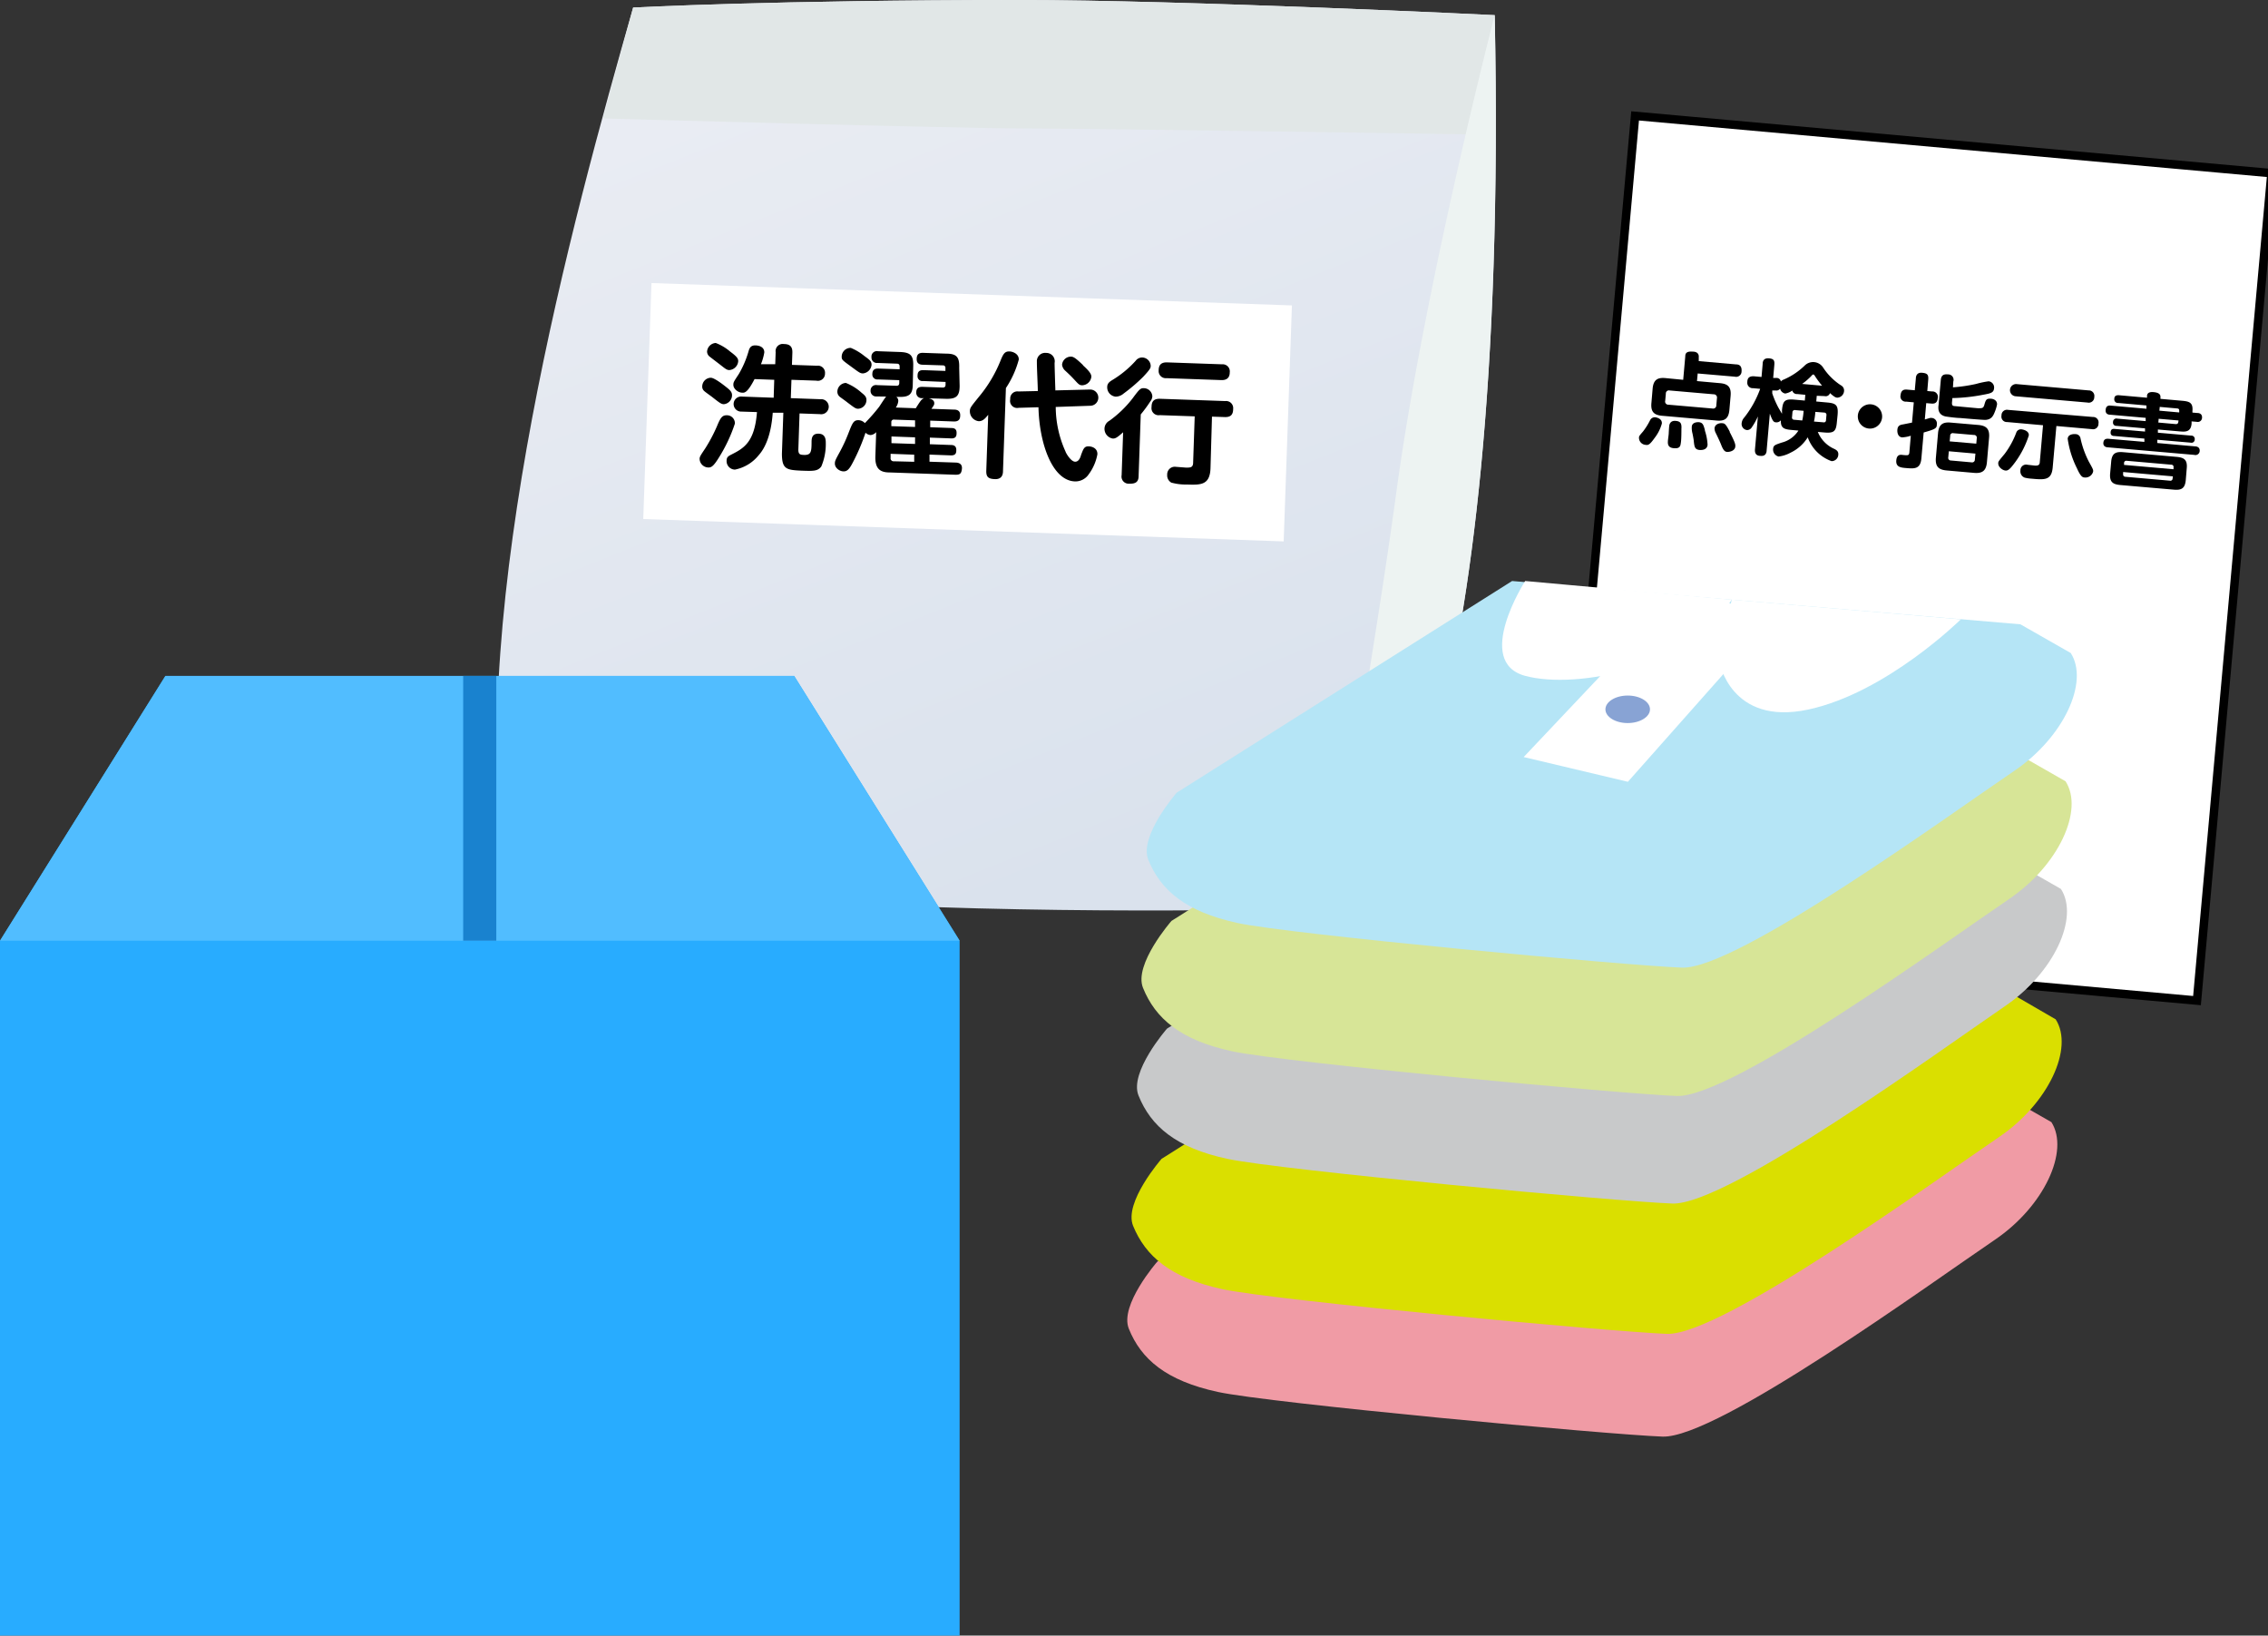
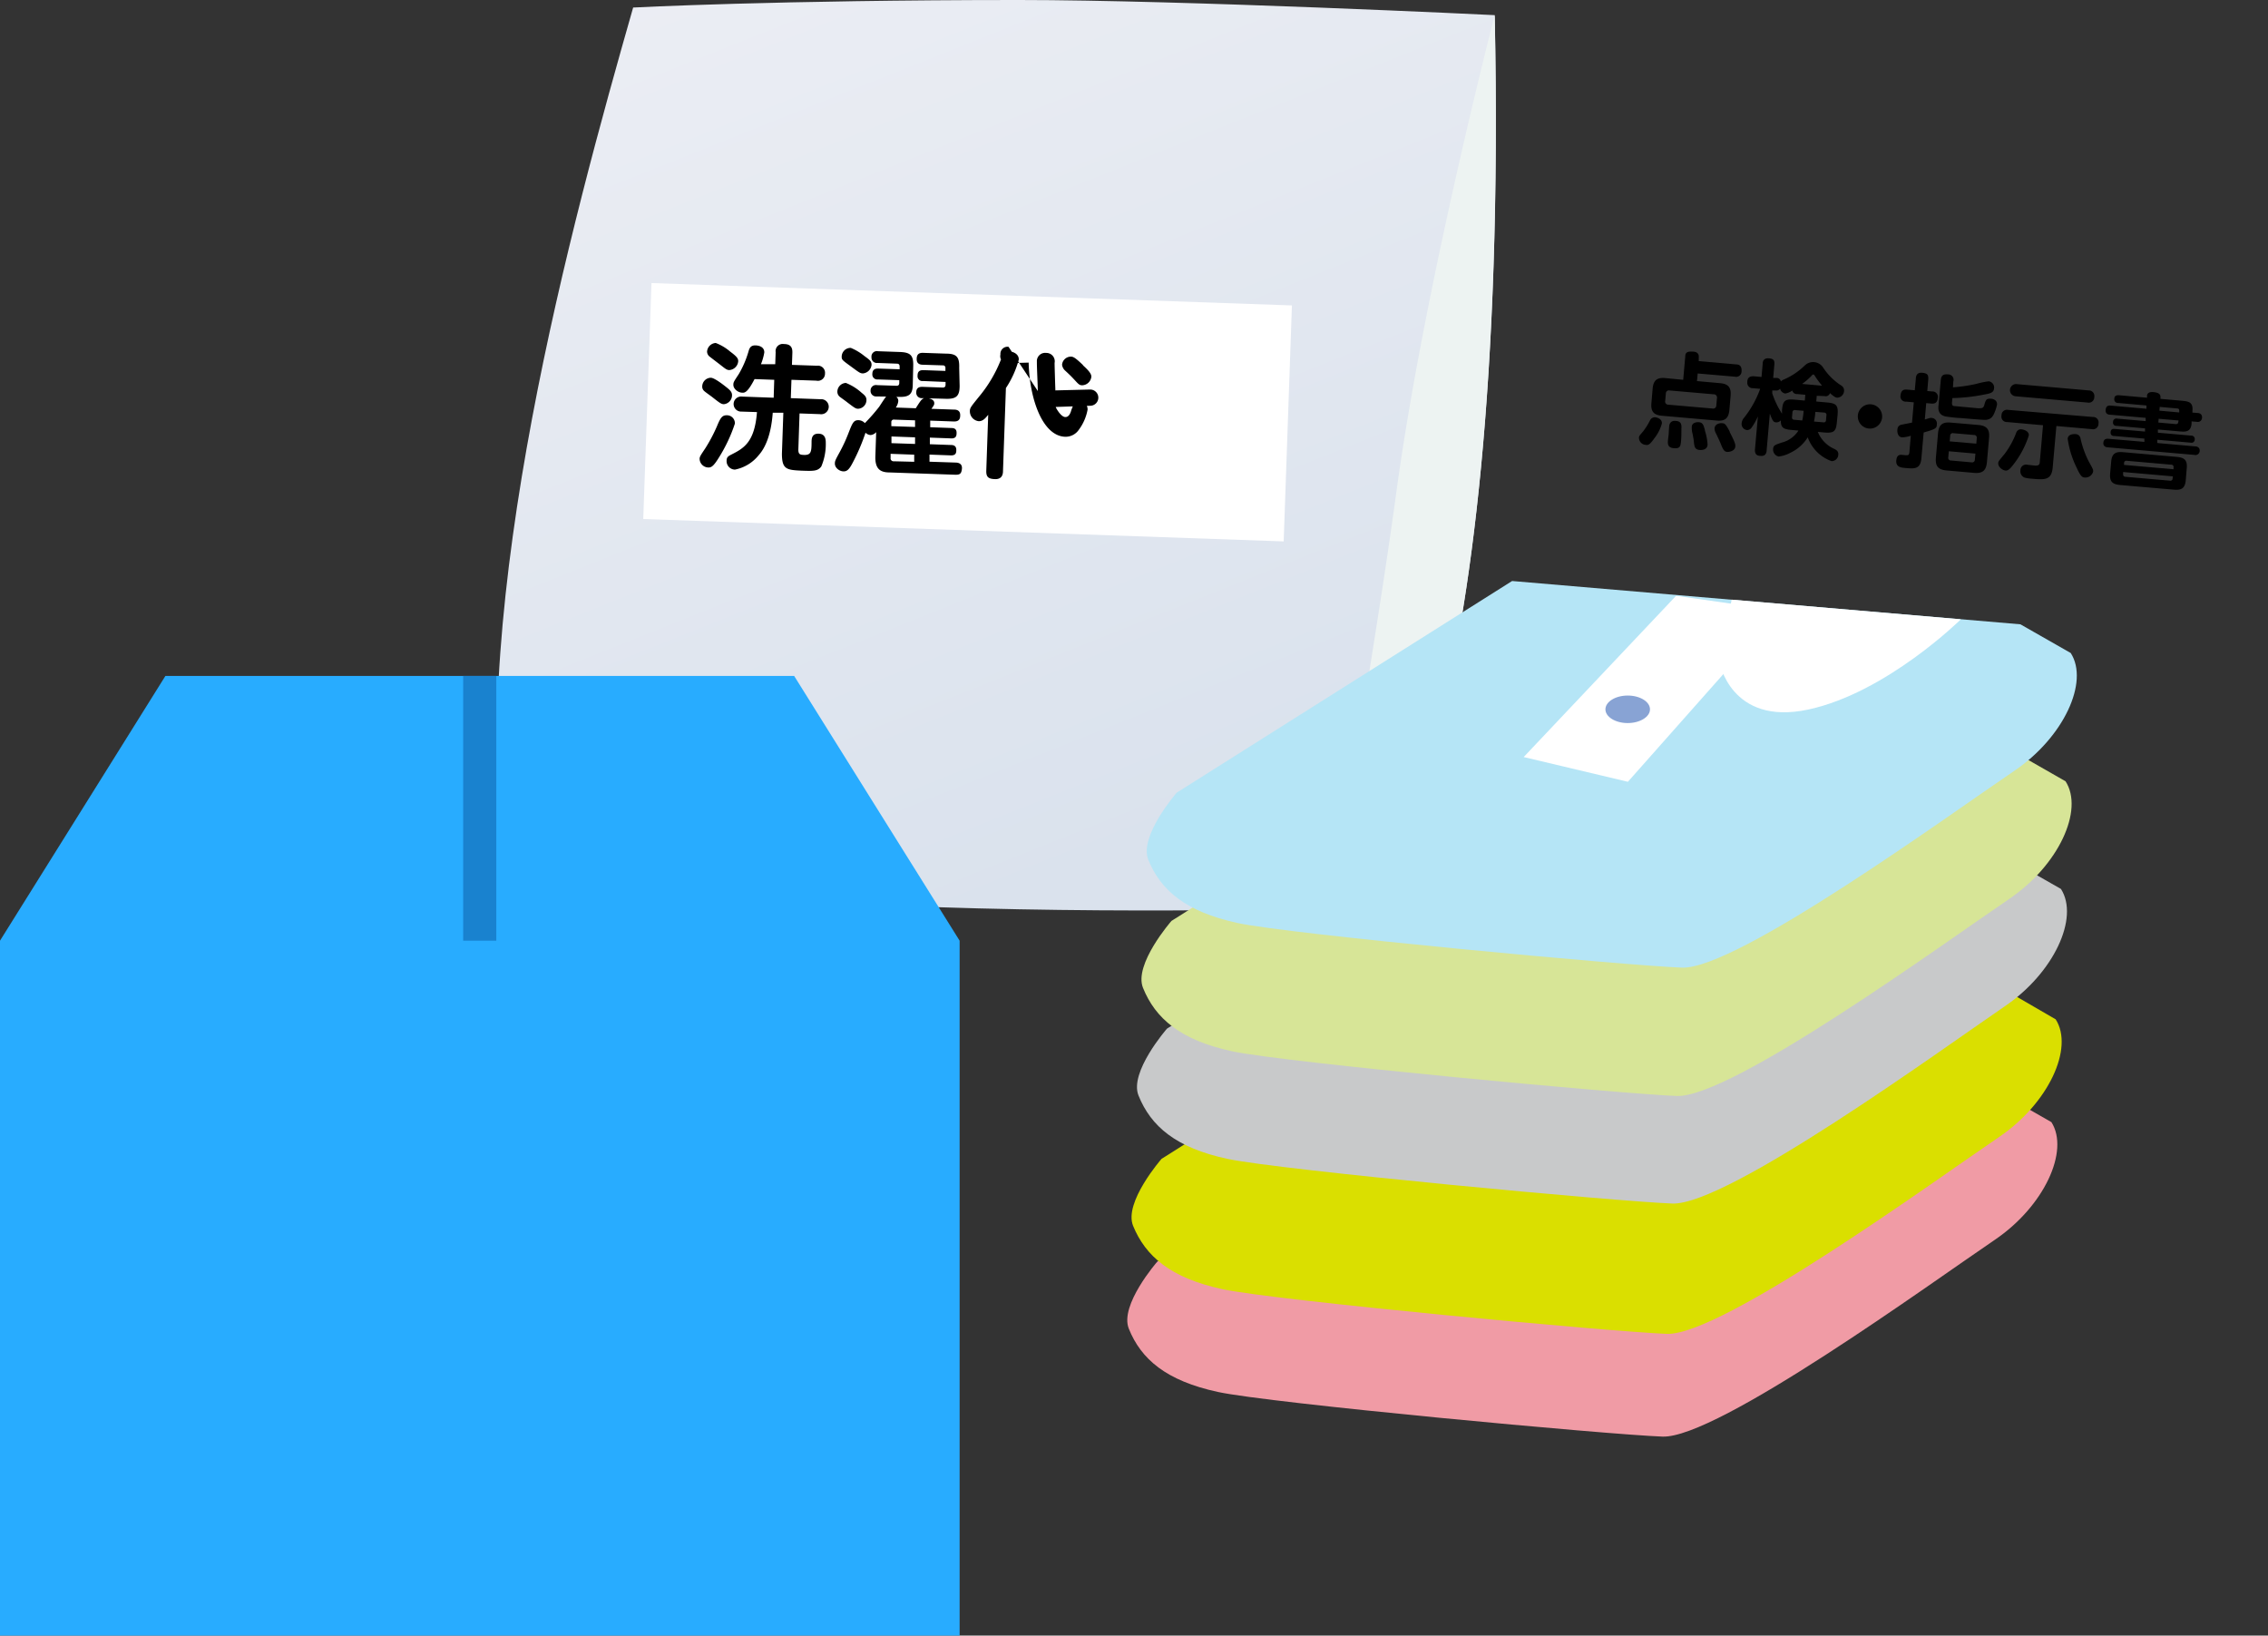
<svg xmlns="http://www.w3.org/2000/svg" viewBox="0 0 319.06 230.05">
  <rect x="0" y="0" width="319.06" height="230.05" fill="#333333" stroke="none" />
  <defs>
    <style>.cls-1{isolation:isolate;}.cls-2{fill:url(#名称未設定グラデーション_18);}.cls-3{fill:#e1e7e7;}.cls-3,.cls-4{mix-blend-mode:multiply;}.cls-4{fill:#edf3f2;}.cls-5,.cls-6{fill:#fff;}.cls-6{stroke:#000;stroke-miterlimit:10;stroke-width:1.19px;}.cls-7{fill:#f09ba5;}.cls-8{fill:#dadf00;}.cls-9{fill:#c8c9ca;}.cls-10{fill:#d7e597;}.cls-11{fill:#b5e5f6;}.cls-12{fill:#88a3d4;}.cls-13{fill:#28acff;}.cls-14{fill:#51bdff;}.cls-15{fill:#1982cf;}</style>
    <linearGradient id="名称未設定グラデーション_18" x1="163.25" y1="118.87" x2="109.52" y2="-15.75" gradientUnits="userSpaceOnUse">
      <stop offset="0" stop-color="#dae2ed" />
      <stop offset="1" stop-color="#eceef4" />
    </linearGradient>
  </defs>
  <g class="cls-1">
    <g id="レイヤー_2" data-name="レイヤー 2">
      <g id="レイヤー_1-2" data-name="レイヤー 1">
        <path class="cls-2" d="M89.07,1.06C80.56,30.83,65.68,85.06,71,122.27c0,0,34,4.43,60.61,5.32,31.89,1.06,60.6,0,60.6,0s20.2-21.27,18.07-125.46c0,0-43.59-2.13-67-2.13C109.25,0,89.07,1.06,89.07,1.06Z" />
-         <path class="cls-3" d="M210.27,2.13S166.68,0,143.29,0c-34,0-54.22,1.06-54.22,1.06l-4.26,15.6s50,1.41,59.54,1.41,61.87.82,61.87.82l4.05-16.76" />
        <path class="cls-4" d="M192.2,127.59s20.2-21.27,18.07-125.46c0,0-9.9,38.23-13.82,67-3.19,23.39-6.38,38.28-6.38,46.78A44.31,44.31,0,0,0,192.2,127.59Z" />
        <rect class="cls-5" x="91.04" y="41.37" width="90.15" height="33.21" transform="translate(2.11 -4.71) rotate(2)" />
        <path d="M101.2,64.25c-.87,1.43-1.17,1.52-1.61,1.5a1.25,1.25,0,0,1-1.17-1.2c0-.32.15-.52.81-1.51A22.16,22.16,0,0,0,100.84,60c.49-1.18.73-1.61,1.4-1.59a1.11,1.11,0,0,1,1.14,1.18A21.72,21.72,0,0,1,101.2,64.25Zm1.1-9.7c.48.39.7.65.68,1.09a1.27,1.27,0,0,1-1.14,1.21c-.36,0-.59-.17-1.64-1-.18-.14-1-.72-1.13-.85a.81.81,0,0,1-.28-.68,1.24,1.24,0,0,1,1.2-1.19C100.6,53.14,102.19,54.47,102.3,54.55Zm.42-5.1c1,.74,1.14,1,1.13,1.37a1.35,1.35,0,0,1-1.26,1.23c-.32,0-.56-.19-1.12-.63s-1.14-.87-1.57-1.21a.93.93,0,0,1-.43-.75,1.3,1.3,0,0,1,1.22-1.22A6.91,6.91,0,0,1,102.72,49.45Zm6.34,1.78.06-1.7a1,1,0,0,1,1.16-1.14c1,0,1.21.54,1.19,1.22l-.06,1.71,3.51.12a1,1,0,0,1,1.14,1.1,1,1,0,0,1-1.22,1l-3.5-.12L111.25,56l4.17.15a1.06,1.06,0,1,1-.07,2.1l-2.87-.1-.17,5.09c0,.72.29.73.86.75.91,0,1-.43,1-1.81,0-.55.08-1.21,1-1.18s1,.76,1,1.27a8.07,8.07,0,0,1-.63,3.34c-.5.67-1.12.65-2.79.59C110.63,66.1,110,66,110,63.8l.2-5.75-1.49,0c-.22,3-1,4.9-2,6a5.68,5.68,0,0,1-3.32,2,1.19,1.19,0,0,1-1.17-1.28c0-.45.23-.61.62-.81,1.76-.89,3.32-1.71,3.65-6l-2.17-.07a1.06,1.06,0,1,1,.08-2.11l4.44.16.08-2.52-2.77-.1c-1,1.94-1.41,1.93-1.73,1.91-.57,0-1.28-.53-1.25-1.14,0-.34.09-.45.77-1.49a13.9,13.9,0,0,0,1.36-3.17c.11-.39.26-.88,1-.85s1.24.38,1.22,1a7.85,7.85,0,0,1-.47,1.65Z" />
        <path d="M123.33,55.76a.78.78,0,0,1-.86-.83.76.76,0,0,1,.92-.76l2.73.09c.25,0,.38-.1.39-.39l0-.4-3-.1a.7.7,0,0,1-.79-.75c0-.55.27-.8.84-.78l3,.1v-.38c0-.29-.13-.4-.36-.41l-2.75-.1a.76.76,0,0,1-.85-.81.76.76,0,0,1,.91-.84l3.13.11c1.49.06,1.88.52,1.83,2L128.41,54c0,1.44-.47,1.88-2,1.82h-.32a.69.69,0,0,1,.28.58,1.86,1.86,0,0,1-.35.92l2.81.1c.82-1.3.92-1.45,1.51-1.43.34,0,1.11.17,1.09.72,0,.17,0,.25-.4.79l3.18.11c.35,0,.89.09.87.81,0,.43-.11.89-.92.86l-3.3-.12,0,.93,3,.11c.38,0,.73.14.71.71,0,.41-.1.77-.76.75l-3-.11,0,.93,3,.11c.36,0,.74.14.72.73,0,.41-.1.75-.77.73l-3-.11,0,1,3.64.12c.44,0,1,.15.92.89s-.33.84-1,.82l-9.18-.32c-1.38,0-2-.57-2-2.12l.12-3.55a1.18,1.18,0,0,1-.79.41,1.11,1.11,0,0,1-.71-.33A27.63,27.63,0,0,1,120,65c-.47.91-.78,1.32-1.35,1.3s-1.22-.5-1.2-1.12c0-.36.11-.55.7-1.63a22.46,22.46,0,0,0,1.22-2.65c.56-1.43.71-1.82,1.43-1.8a1.3,1.3,0,0,1,.87.41,26,26,0,0,0,2-2.28c.16-.22.8-1.26,1-1.45Zm-2.11-.51c.47.37.69.61.67,1.06a1.23,1.23,0,0,1-1.16,1.18c-.34,0-.47-.09-1.55-.91-.14-.12-.87-.64-1-.74a.92.92,0,0,1-.38-.79A1.25,1.25,0,0,1,119,53.86,7.36,7.36,0,0,1,121.22,55.25Zm.39-5.17c.73.53,1,.73,1,1.23a1.34,1.34,0,0,1-1.2,1.21c-.38,0-.51-.1-1.61-.91-1.37-1-1.4-1-1.39-1.51a1.25,1.25,0,0,1,1.28-1.17A7.71,7.71,0,0,1,121.61,50.08Zm7,14.87,0-1-3.32-.12,0,.57a.41.41,0,0,0,.44.48Zm.12-3.44-3.32-.12,0,.94,3.32.11Zm0-1.46,0-.93-2.94-.1a.34.34,0,0,0-.4.36l0,.56Zm1.12-6.46a.67.67,0,0,1-.77-.72c0-.42.1-.83.83-.81l3.09.11v-.38a.34.34,0,0,0-.37-.4l-2.82-.09c-.31,0-.87-.09-.85-.81,0-.55.22-.89.91-.86l3.24.11c1.5,0,1.88.52,1.83,2L135,54.26c0,1.43-.44,1.89-2,1.83L129.74,56a.76.76,0,0,1-.84-.83c0-.64.44-.78.9-.76l2.83.1c.26,0,.38-.12.39-.39v-.4Z" />
-         <path d="M141.1,66.27c0,.49-.17,1.15-1.12,1.12s-1.26-.31-1.23-1.2l.27-7.85c-.39.48-.75.92-1.34.9a1.4,1.4,0,0,1-1.24-1.39c0-.48.13-.62,1.24-2a18.92,18.92,0,0,0,3.15-5.32c.33-.77.54-1.12,1.18-1.1.38,0,1.34.29,1.31,1.15a13.53,13.53,0,0,1-1.81,4Zm12.23-11.48a1.14,1.14,0,1,1,.08,2.28l-4.89.17a15.34,15.34,0,0,0,1.38,6.28c0,.1.71,1.39,1.33,1.42s.81-.81.87-1c.3-.77.42-1.18,1.05-1.16s1.26.36,1.23,1.12a6.77,6.77,0,0,1-1.22,2.81,2.25,2.25,0,0,1-1.95,1c-3.17-.12-5-5.31-5.12-10.43l-2.78.08a1,1,0,0,1-1.19-1.21,1,1,0,0,1,1.14-1.09L146,55c0-.67-.15-3.52-.13-4.1a1.16,1.16,0,0,1,1.3-1.26,1.18,1.18,0,0,1,1.19,1.41c0,.6.09,3.3.11,3.86Zm-1-3.43c.59.55,1.21,1.12,1.2,1.62a1.34,1.34,0,0,1-1.28,1.21c-.42,0-.53-.16-1.18-.86-.46-.49-.63-.65-1.2-1.18a1.32,1.32,0,0,1-.46-.85,1.25,1.25,0,0,1,1.25-1.14C151,50.17,151.27,50.31,152.37,51.36Z" />
-         <path d="M158,60.8c-.86.77-1.11.9-1.47.88a1.39,1.39,0,0,1-1.15-1.42,1.3,1.3,0,0,1,.69-1.08,15.72,15.72,0,0,0,3.24-3.12c1-1.35,1.13-1.48,1.64-1.46a1.21,1.21,0,0,1,1.16,1.16,1.3,1.3,0,0,1-.29.71,19.36,19.36,0,0,1-1.34,1.82l-.3,8.63c0,.87-.42,1.14-1.33,1.11a1,1,0,0,1-1.06-1.19ZM160.82,53a24.14,24.14,0,0,1-2.76,2.36,1.74,1.74,0,0,1-1.11.43,1.32,1.32,0,0,1-1.19-1.35c0-.55.39-.78.74-1a14.42,14.42,0,0,0,3.26-2.69,1.14,1.14,0,0,1,.93-.47,1.23,1.23,0,0,1,1.19,1.17C161.87,51.73,161.87,51.88,160.82,53Zm9.47,12.89c-.09,2.37-1.41,2.32-3.33,2.26a7.64,7.64,0,0,1-2.18-.27,1.16,1.16,0,0,1-.58-1.1,1.07,1.07,0,0,1,1.23-1.12l1.42.11c.61,0,1,0,1-.73l.22-6.48-4.91-.17A1,1,0,0,1,162,57.24c0-.85.4-1.18,1.22-1.15l9.14.32a1,1,0,0,1,1.12,1.1c0,.85-.38,1.18-1.2,1.15l-1.78-.06ZM164.1,53.19A1,1,0,0,1,163,52.11c0-.87.44-1.16,1.2-1.14l7.72.27A1,1,0,0,1,173,52.38c0,1-.76,1.1-1.21,1.08Z" />
-         <rect class="cls-6" x="223.99" y="19.27" width="89.52" height="116.38" transform="matrix(1, 0.09, -0.09, 1, 7.77, -23.13)" />
+         <path d="M141.1,66.27c0,.49-.17,1.15-1.12,1.12s-1.26-.31-1.23-1.2l.27-7.85c-.39.48-.75.92-1.34.9a1.4,1.4,0,0,1-1.24-1.39c0-.48.13-.62,1.24-2a18.92,18.92,0,0,0,3.15-5.32c.33-.77.54-1.12,1.18-1.1.38,0,1.34.29,1.31,1.15a13.53,13.53,0,0,1-1.81,4Zm12.23-11.48a1.14,1.14,0,1,1,.08,2.28l-4.89.17c0,.1.71,1.39,1.33,1.42s.81-.81.87-1c.3-.77.42-1.18,1.05-1.16s1.26.36,1.23,1.12a6.77,6.77,0,0,1-1.22,2.81,2.25,2.25,0,0,1-1.95,1c-3.17-.12-5-5.31-5.12-10.43l-2.78.08a1,1,0,0,1-1.19-1.21,1,1,0,0,1,1.14-1.09L146,55c0-.67-.15-3.52-.13-4.1a1.16,1.16,0,0,1,1.3-1.26,1.18,1.18,0,0,1,1.19,1.41c0,.6.09,3.3.11,3.86Zm-1-3.43c.59.55,1.21,1.12,1.2,1.62a1.34,1.34,0,0,1-1.28,1.21c-.42,0-.53-.16-1.18-.86-.46-.49-.63-.65-1.2-1.18a1.32,1.32,0,0,1-.46-.85,1.25,1.25,0,0,1,1.25-1.14C151,50.17,151.27,50.31,152.37,51.36Z" />
        <path d="M233.79,59.57a5.76,5.76,0,0,1-1,2c-.71,1-.92,1.06-1.28,1a1,1,0,0,1-.94-1c0-.23.07-.3.57-.88a9.55,9.55,0,0,0,1-1.6.74.74,0,0,1,.72-.4C233.31,58.76,233.83,59,233.79,59.57Zm3-6.15.29-3.27c0-.53.25-.76,1.09-.69.49,0,.86.25.81.79l0,.54,5.22.46c.59,0,.85.32.8,1a.76.76,0,0,1-.95.73l-5.22-.45-.1,1.07,3.22.29c1.07.09,1.63.49,1.51,1.8l-.17,1.95c-.11,1.28-.7,1.61-1.8,1.51l-7.65-.67c-1.11-.09-1.64-.52-1.52-1.8l.17-2c.11-1.3.73-1.6,1.81-1.5ZM241.54,56a.45.45,0,0,0-.45-.54l-6.21-.54a.43.43,0,0,0-.53.45l-.09,1a.44.44,0,0,0,.44.55l6.22.54a.44.44,0,0,0,.53-.46Zm-5,4.21c0,.42,0,1.52-.07,2s-.08.91-1,.83c-.68-.06-.88-.4-.83-1,0-.14.1-.82.11-1s.05-1.1.1-1.28.21-.62.87-.56C236.54,59.25,236.54,59.73,236.55,60.16Zm3.3.35a7.45,7.45,0,0,1,.38,2c-.07.82-1,.73-1.11.73-.69-.06-.74-.46-.82-1.16,0-.18-.15-1-.2-1.19A3,3,0,0,1,238,60c.06-.7,1-.62,1-.62C239.55,59.45,239.64,59.75,239.85,60.51Zm3.49.2c.72,1.39.82,1.74.79,2,0,.66-.84.83-1.17.8s-.54-.28-.82-1c-.17-.44-.51-1.15-.77-1.68a1.42,1.42,0,0,1-.16-.65c.06-.63.79-.73,1-.71C242.63,59.54,242.74,59.57,243.34,60.71Z" />
        <path d="M255.58,55.67l-.07.8,1.53.14c1.29.11,1.58.41,1.47,1.75l-.1,1c-.11,1.32-.42,1.58-1.75,1.47l-.93-.08a4.42,4.42,0,0,0,2.32,2.39c.31.16.6.34.56.82a.94.94,0,0,1-.95.9,5.55,5.55,0,0,1-3.35-3.35,5.75,5.75,0,0,1-2.42,2.16,4.6,4.6,0,0,1-1.68.54,1,1,0,0,1-.77-1.07c.05-.49.2-.55,1.21-.89A3.9,3.9,0,0,0,253,60.56l-1-.09c-1.08-.09-1.51-.31-1.47-1.36a.77.77,0,0,1-.68.29c-.35,0-.5-.23-.87-1.22l-.45,5.15c0,.26-.09.86-.83.79-.55,0-.87-.25-.81-.94l.41-4.61a9.45,9.45,0,0,1-.89,1.58.77.77,0,0,1-.64.34.86.86,0,0,1-.75-1,1.33,1.33,0,0,1,.34-.74,14.37,14.37,0,0,0,2.26-4.06l-1-.09a.76.76,0,0,1-.81-.85c0-.58.28-.88,1-.82l1,.09.16-1.83c0-.44.19-.85.89-.79s.8.33.75.94l-.16,1.82.47,0a.6.6,0,0,1,.61.5.88.88,0,0,1,.37-.26,9.76,9.76,0,0,0,3-2,1.67,1.67,0,0,1,2.57.29,8.61,8.61,0,0,0,2.5,2.5.82.82,0,0,1,.45.81,1,1,0,0,1-.92.93c-.16,0-.36,0-1.06-.64a.63.63,0,0,1-.77.42Zm-2.76-.25a.64.64,0,0,1-.68-.49,2.36,2.36,0,0,1-1,.42.91.91,0,0,1-.72-.69.62.62,0,0,1-.62.26l-.48,0,0,.41a13.17,13.17,0,0,0,.86,2l.51.87,0-.52c.12-1.34.43-1.58,1.75-1.47l1.46.13.07-.81Zm-.28,2.26a.31.31,0,0,0-.38.31l-.06.69a.3.3,0,0,0,.32.36l1.12.1a8.8,8.8,0,0,0,.19-1.36Zm3.79-3.43a12.8,12.8,0,0,1-1-1.35c-.13-.2-.14-.21-.22-.22s-.12,0-.3.21A9.41,9.41,0,0,1,253.52,54Zm-.95,3.68a9,9,0,0,1-.19,1.36l1.33.11a.29.29,0,0,0,.36-.3l.06-.69a.31.31,0,0,0-.3-.38Z" />
        <path d="M264.77,58.72a1.71,1.71,0,1,1-1.55-1.85A1.71,1.71,0,0,1,264.77,58.72Z" />
        <path d="M270.78,59c.53-.15.59-.18.73-.21a1,1,0,0,1,.3,0,.78.78,0,0,1,.66.92c0,.51-.17.65-1.85,1.12l-.32,3.62c-.13,1.56-1,1.48-2.18,1.38-.7-.06-1.44-.13-1.35-1.09s.73-.76,1-.74c.64.06.8.07.84-.39l.2-2.32a5,5,0,0,1-1.22.23c-.63-.06-.7-.76-.67-1.07.05-.64.45-.7.86-.77l1.2-.24.25-2.85-1.08-.1a.73.73,0,0,1-.78-.9c.07-.78.55-.83.93-.79l1.07.09.15-1.65c0-.32.13-.88.88-.81s.92.28.86,1L271.13,55l.7.06a.75.75,0,0,1,.77.93c-.06.79-.57.8-.92.77l-.7-.06Zm8.74,6c-.11,1.23-.66,1.61-1.82,1.51l-3.85-.34c-1.11-.1-1.62-.52-1.51-1.8l.3-3.43c.11-1.29.72-1.6,1.8-1.5l3.85.33c1.13.1,1.64.54,1.53,1.8Zm-4.78-10.52A22.41,22.41,0,0,0,278,54a12.48,12.48,0,0,1,1.76-.37.87.87,0,0,1,.76,1c-.06.59-.44.7-1.52.89a25,25,0,0,1-4.34.47l-.06.66c0,.2,0,.42.29.46l3.37.31c.6,0,.75,0,.89-.46.19-.67.27-.93.91-.88.33,0,.93.21.88.83A5.87,5.87,0,0,1,280.6,58c-.26.67-.57,1-1.28,1.06-.52,0-2.91-.21-3.6-.27-.48,0-1.56-.14-2-.21-1.1-.23-1.08-1.11-1-1.64l.31-3.49c.06-.66.38-.85,1-.79a.76.76,0,0,1,.76,1Zm3.16,9.32-3.74-.33-.08.85a.37.37,0,0,0,.38.45l2.9.26a.38.38,0,0,0,.46-.38Zm.12-1.4.07-.76a.38.38,0,0,0-.4-.46l-2.89-.25a.36.36,0,0,0-.45.38l-.07.77Z" />
        <path d="M285.41,61.25A13.15,13.15,0,0,1,283.5,65c-.74,1-1,1.22-1.39,1.18s-1-.47-1-1c0-.28.06-.32.9-1.34a11.88,11.88,0,0,0,1.64-3,.69.69,0,0,1,.76-.45C284.74,60.44,285.46,60.64,285.41,61.25Zm3.36,4.51c-.16,1.81-1.15,1.73-2.94,1.57a5.22,5.22,0,0,1-1-.15.94.94,0,0,1-.6-1,.8.8,0,0,1,1-.81l1.06.12c.29,0,.62,0,.66-.43l.46-5.25-5.06-.45a.76.76,0,0,1-.78-.92.77.77,0,0,1,.93-.79l11.94,1a.76.76,0,0,1,.77.92.76.76,0,0,1-.92.79l-5-.44Zm5.06-10.85a.78.78,0,0,1,.79.93.77.77,0,0,1-.94.78l-10.08-.88a.86.86,0,1,1,.15-1.71Zm-1.15,6.73a13.35,13.35,0,0,0,1.16,3.26c.62,1.11.64,1.16.62,1.43a1.11,1.11,0,0,1-1.18.83c-.33,0-.59-.16-1.11-1.32a13.34,13.34,0,0,1-1.29-4.13c.06-.75,1.08-.66,1.13-.65A.71.71,0,0,1,292.68,61.64Z" />
        <path d="M309.14,58.09c.39,0,.68.23.64.68a.6.6,0,0,1-.75.56l-.72-.06,0,.31c-.1,1.18-.85,1.17-1.64,1.1l-3.1-.27,0,.45,4.69.41a.47.47,0,0,1,.49.55.45.45,0,0,1-.57.44l-4.69-.41,0,.46,5.29.47c.17,0,.72.06.67.66a.6.6,0,0,1-.77.54l-12.12-1.06c-.16,0-.72-.06-.66-.66s.54-.56.77-.54l5,.43,0-.46-4.27-.37c-.16,0-.52-.06-.48-.54s.36-.47.57-.45l4.27.37,0-.45-4-.35a.46.46,0,0,1-.5-.55.47.47,0,0,1,.59-.47l4,.35,0-.46-5-.44c-.19,0-.69-.06-.63-.69s.47-.61.74-.59l5,.44,0-.46L298,56.68a.51.51,0,0,1-.56-.59c0-.45.35-.52.65-.5l3.95.35,0-.29c.05-.55.7-.52.89-.5.6.05,1,.22,1,.66l0,.29,3.07.27c1,.09,1.53.26,1.43,1.44l0,.22Zm-1.65,9.45c-.11,1.2-.66,1.42-1.69,1.33l-7.51-.65c-1-.09-1.54-.38-1.44-1.61l.15-1.69c.11-1.24.72-1.4,1.7-1.32l7.51.66c1,.09,1.53.38,1.42,1.59ZM305.68,67l-7-.61,0,.29a.32.32,0,0,0,.32.38l6.27.55a.31.31,0,0,0,.37-.32Zm.09-1,0-.26a.31.31,0,0,0-.31-.38l-6.28-.55a.31.31,0,0,0-.37.32l0,.26Zm.32-6.35c.33,0,.35-.19.38-.51l-2.79-.24-.05.53Zm.48-1.64c0-.32.05-.53-.28-.56l-2.46-.22-.05.53Z" />
        <path class="cls-7" d="M281.51,153.78,210,147.71,162.8,177.46s-5.34,6.11-4,9.42c1.72,4.28,5.23,7.32,12.53,8.9s54.86,6,62.55,6.28,37.73-21.57,46.78-27.7c6.9-4.69,10.51-12.48,7.93-16.53Z" />
        <path class="cls-8" d="M282.12,139.27l-71.53-6.08L163.4,163s-5.34,6.11-4,9.41c1.75,4.27,5.25,7.33,12.55,8.91s54.84,6,62.53,6.29,37.74-21.58,46.78-27.71c6.92-4.71,10.53-12.49,7.93-16.53Z" />
        <path class="cls-9" d="M282.87,121l-71.54-6.08-47.16,29.76s-5.36,6.13-4,9.42c1.73,4.29,5.23,7.34,12.52,8.9s54.86,6,62.57,6.28S273,147.71,282,141.56c6.93-4.69,10.54-12.48,7.93-16.53Z" />
        <path class="cls-10" d="M283.5,105.84,212,99.77,164.8,129.53s-5.35,6.11-4,9.42c1.73,4.28,5.24,7.34,12.52,8.91s54.87,6,62.56,6.29,37.74-21.59,46.77-27.71c6.93-4.7,10.55-12.49,7.93-16.55Z" />
        <path class="cls-11" d="M284.23,87.81l-71.51-6.09-47.18,29.77s-5.34,6.12-4,9.43c1.72,4.27,5.23,7.31,12.54,8.9s54.84,6,62.54,6.28,37.73-21.58,46.78-27.7c6.91-4.69,10.53-12.48,7.91-16.55Z" />
        <polygon class="cls-5" points="214.35 106.48 229.01 109.96 250.36 85.88 235.79 83.8 214.35 106.48" />
        <path class="cls-12" d="M232.12,99.77c0,1.06-1.41,1.93-3.14,1.93s-3.13-.87-3.13-1.93,1.4-1.94,3.13-1.94S232.12,98.69,232.12,99.77Z" />
        <path class="cls-5" d="M243.61,84.34,241.85,93s1.56,9.17,12.57,6.79,21.43-12.68,21.43-12.68Z" />
-         <path class="cls-5" d="M243.61,84.34l-29.05-2.62s-7.3,11.37,0,13.34S237.83,93.85,243.61,84.34Z" />
        <path class="cls-13" d="M111.72,95.07H23.27L0,132.31v97.74H135V132.31Z" />
-         <path class="cls-14" d="M23.27,95.07,0,132.31H135L111.72,95.07Z" />
        <rect class="cls-15" x="65.16" y="95.07" width="4.66" height="37.24" />
      </g>
    </g>
  </g>
</svg>